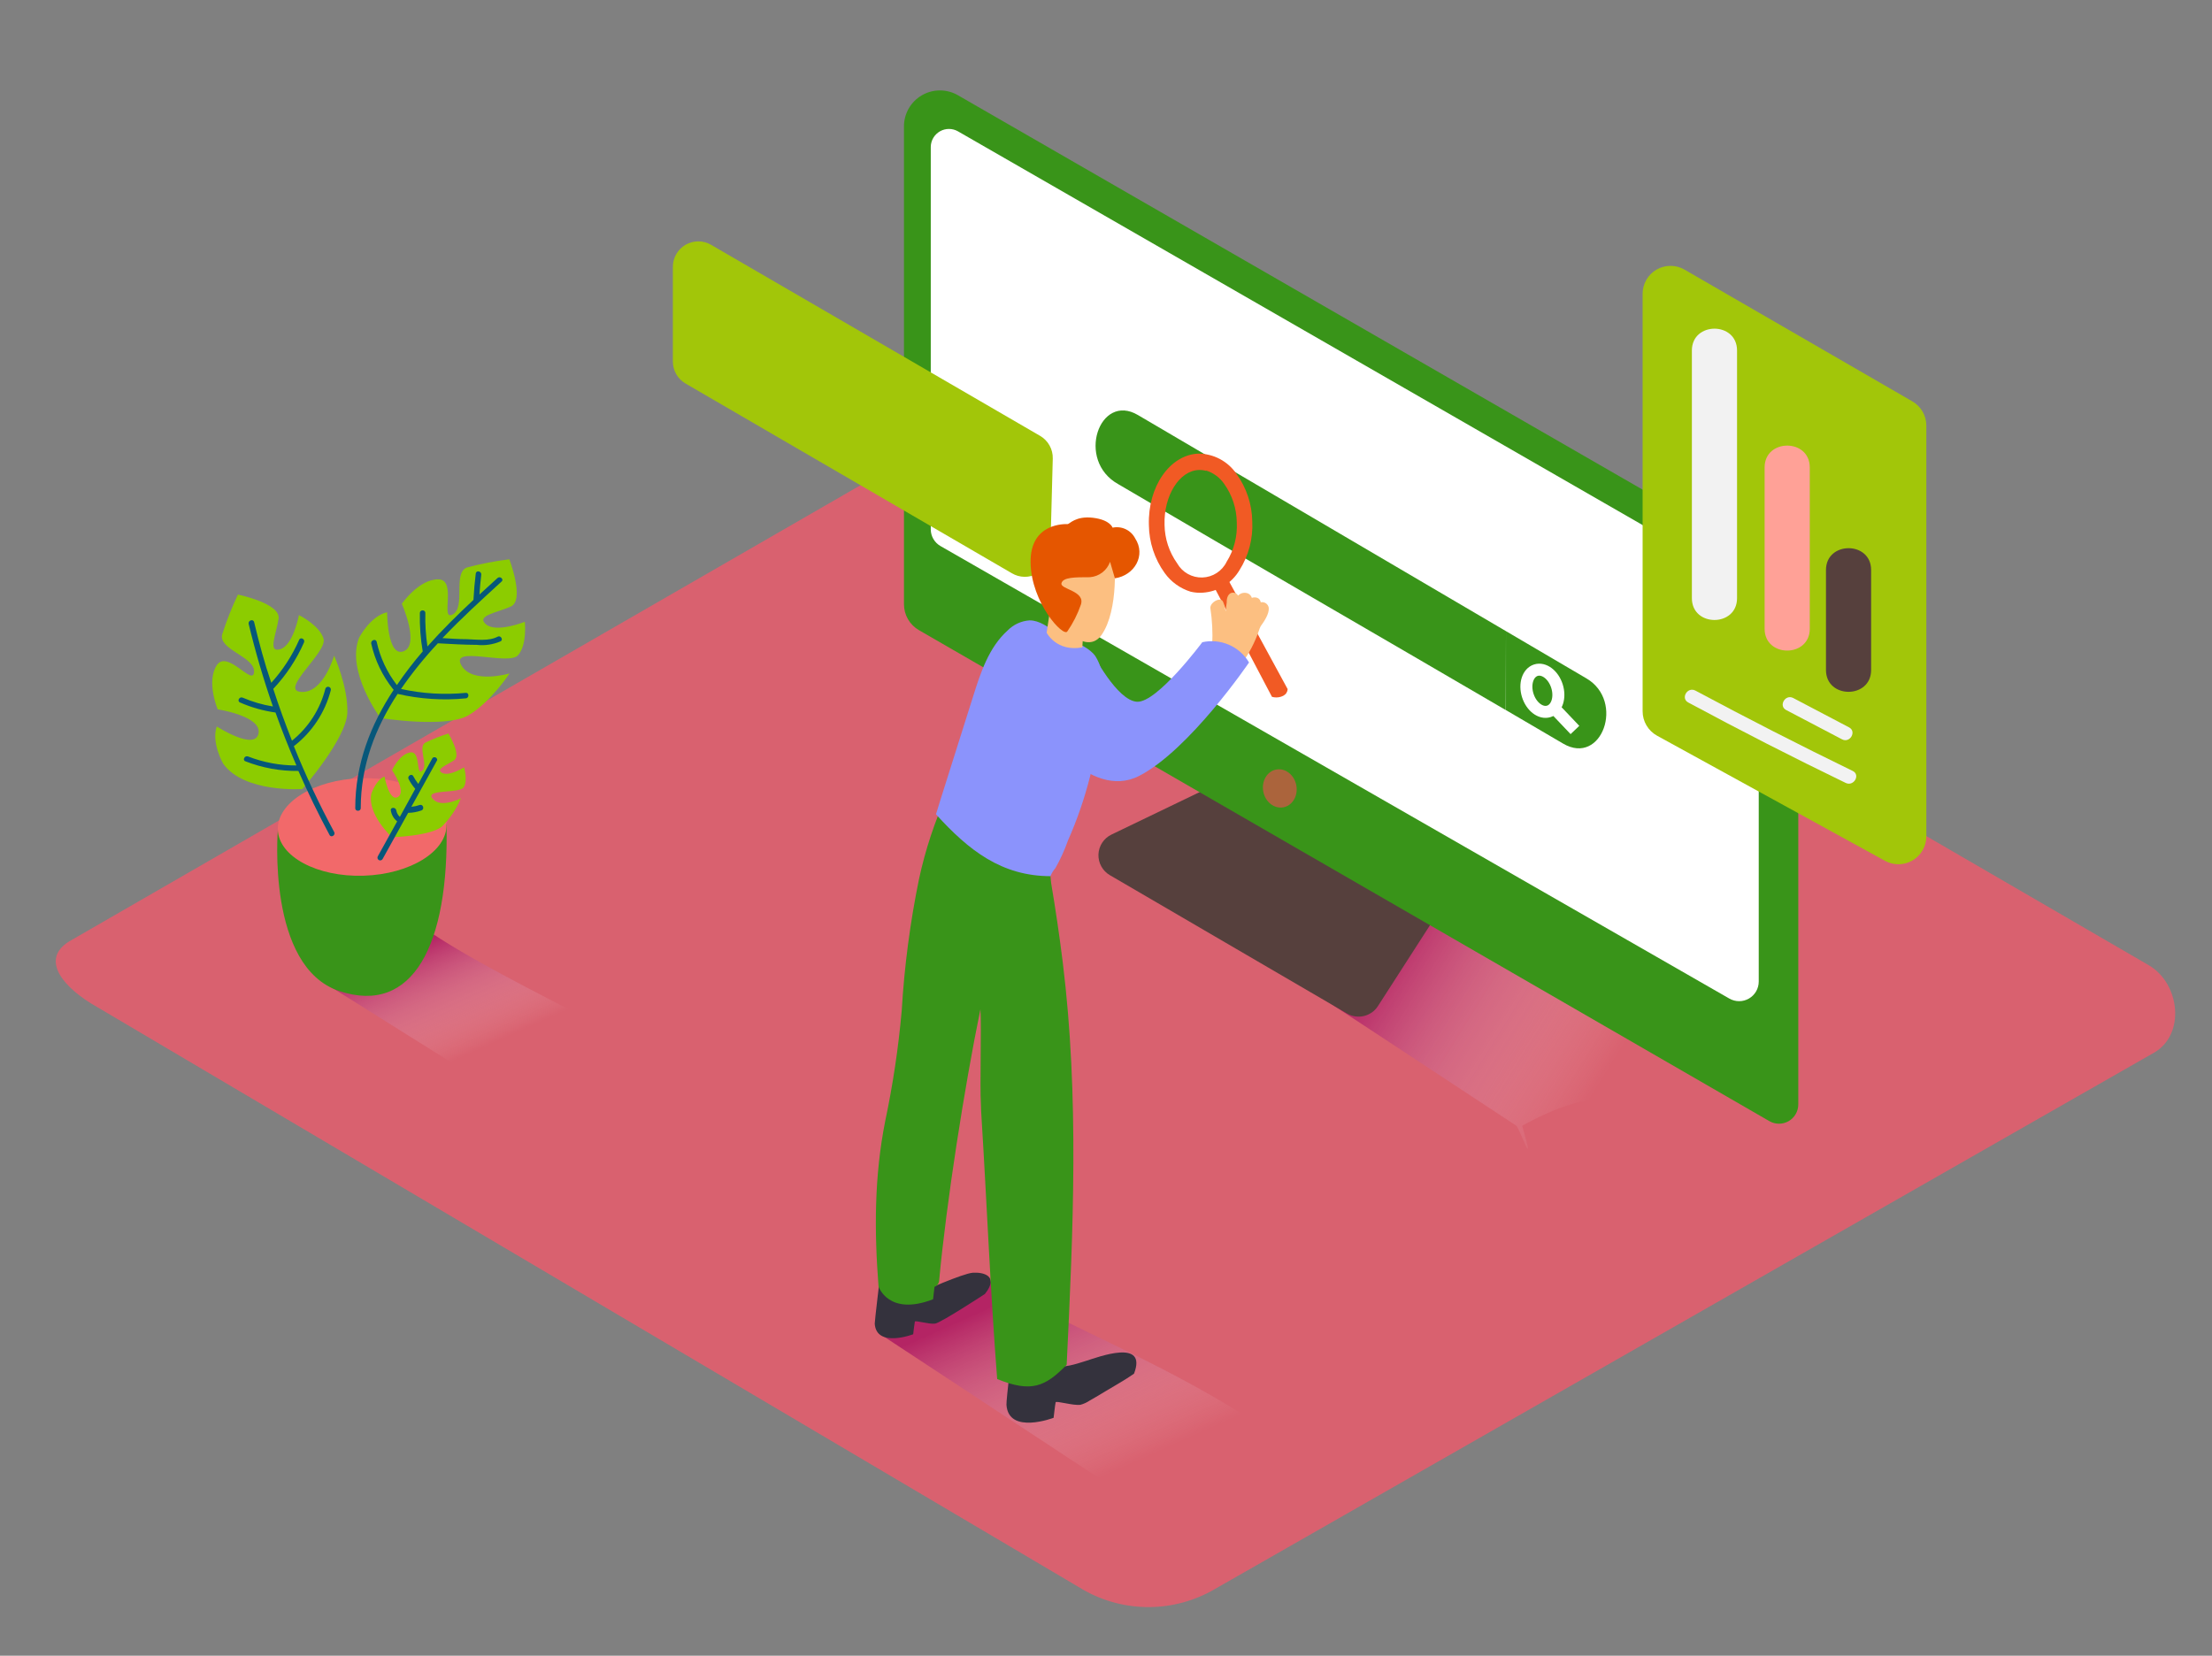
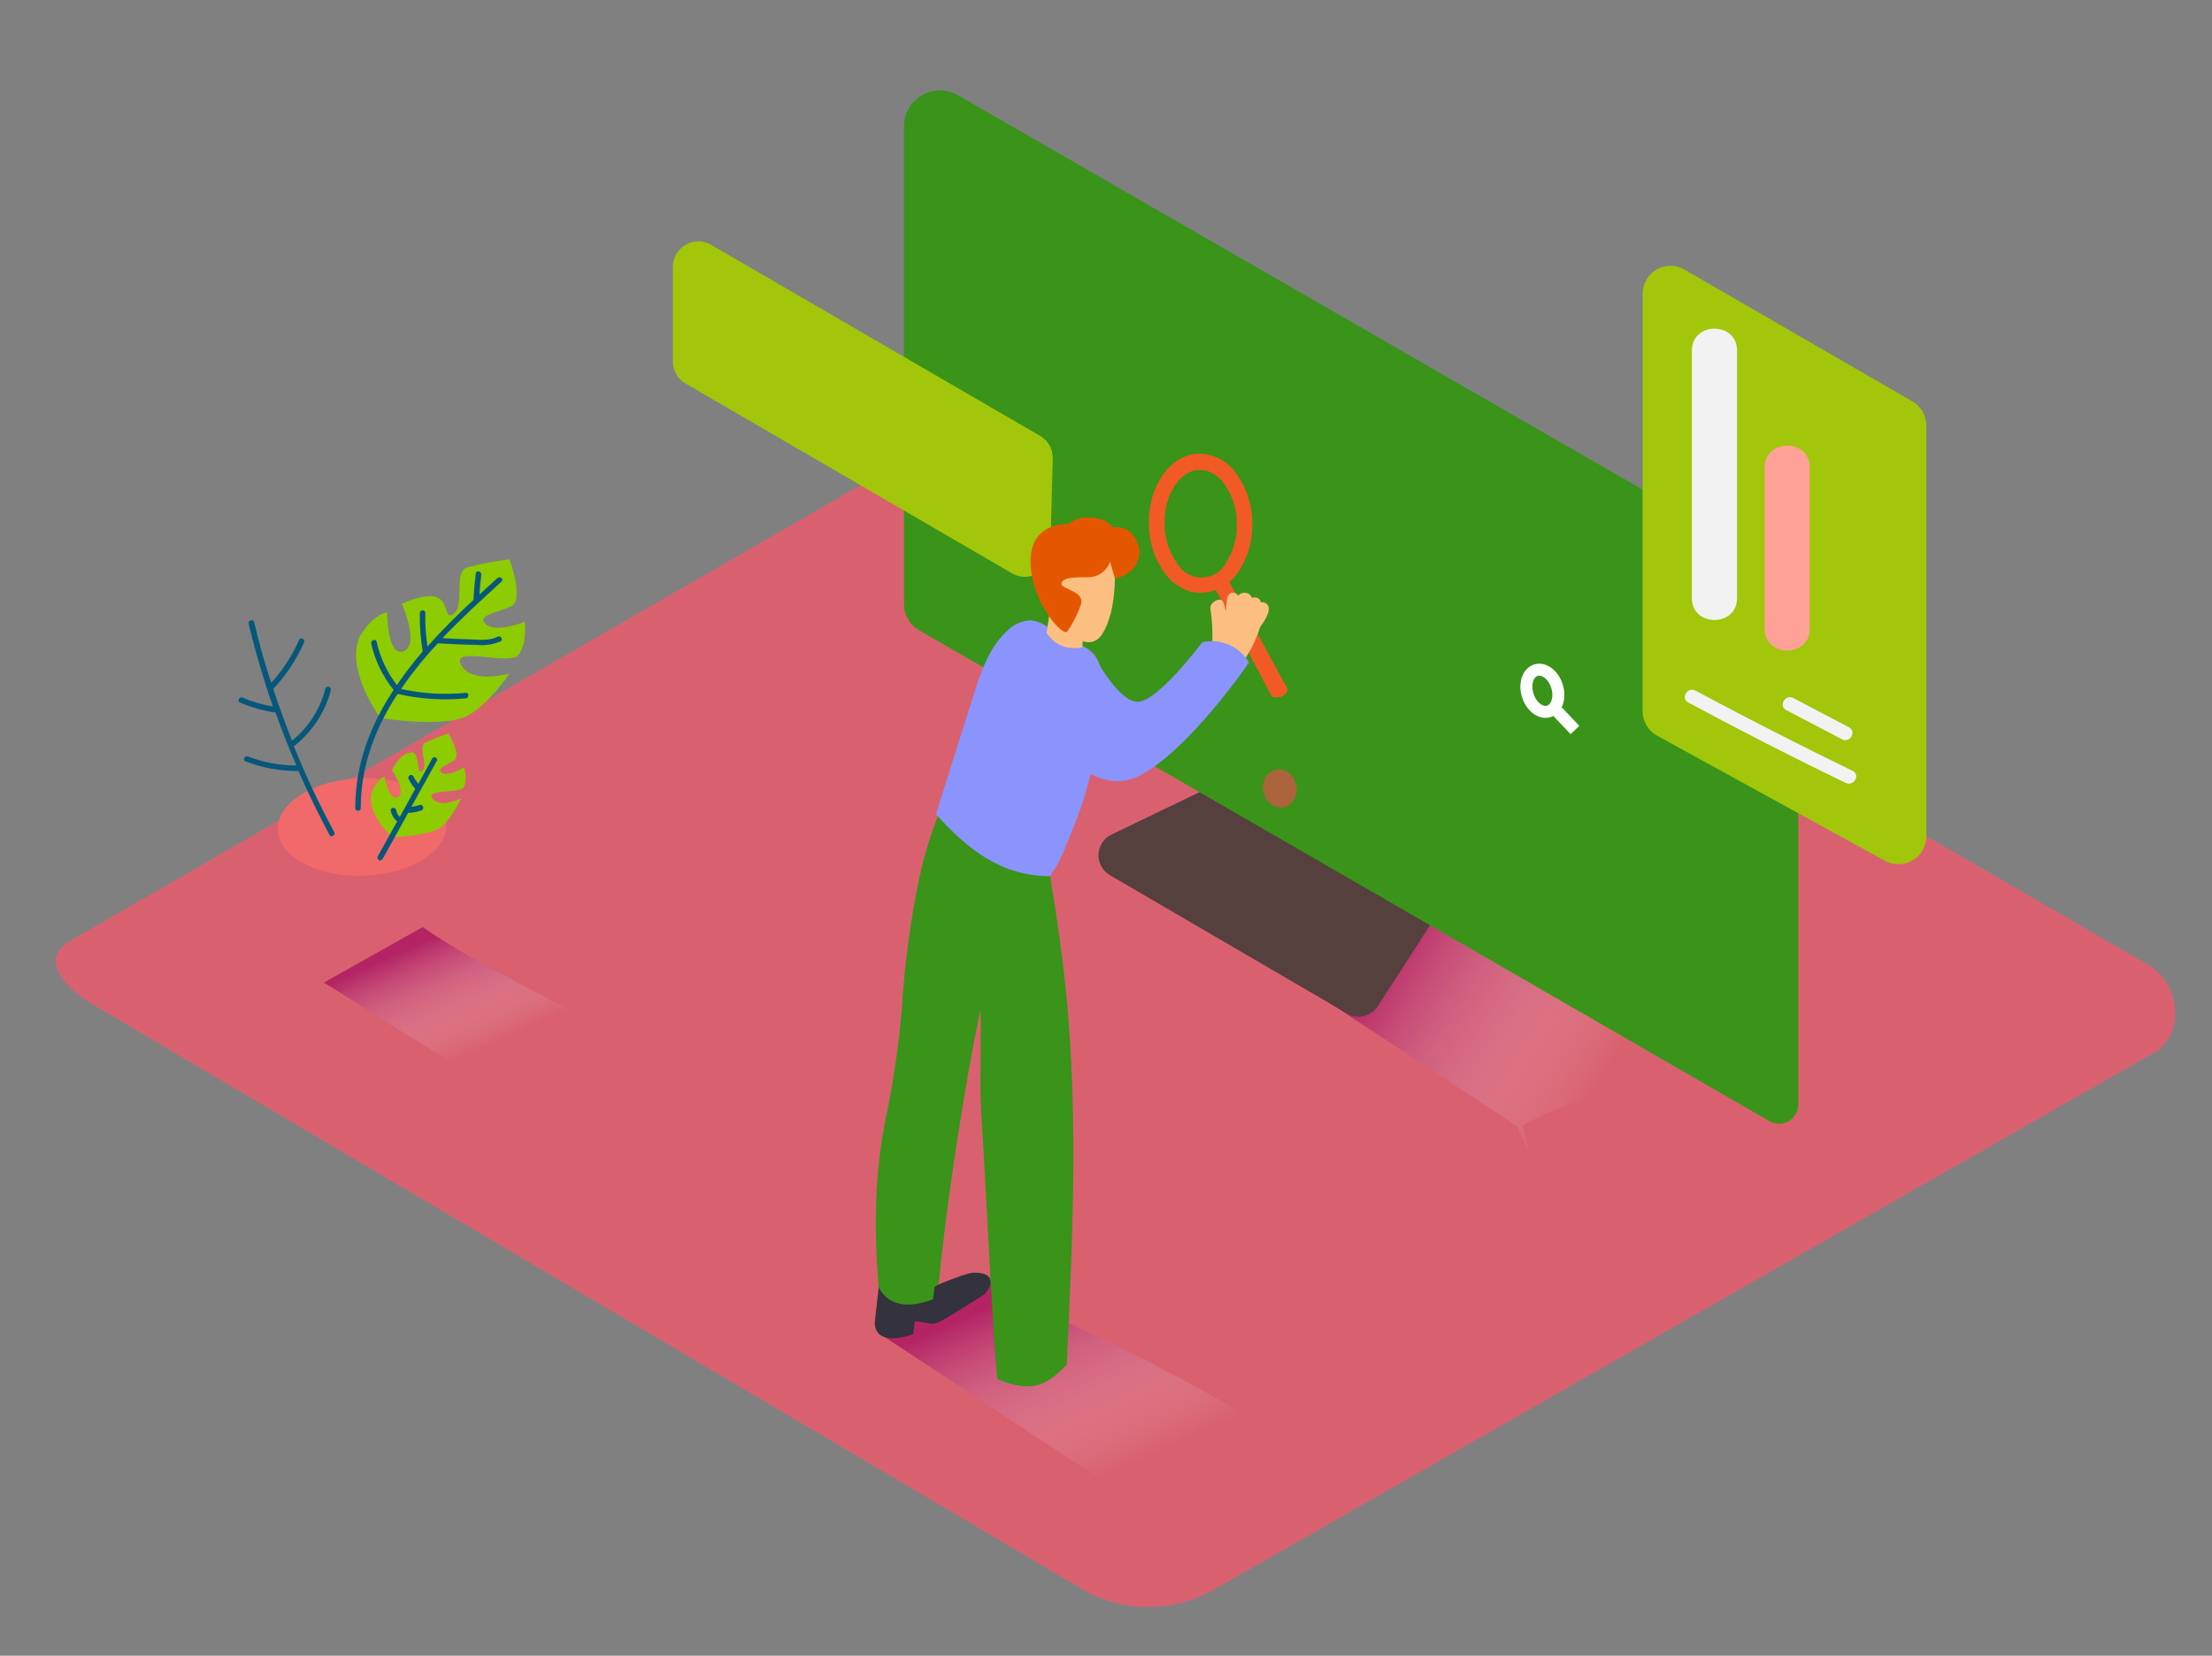
<svg xmlns="http://www.w3.org/2000/svg" width="187" height="140" viewBox="0 0 187 140" fill="none">
  <rect x="0" y="0" width="187" height="140" fill="#808080" stroke="none" />
  <path d="M91.656 134.47L8.198 85.143C5.542 83.653 3.261 81.201 5.853 79.599L89.613 31.303C90.871 30.523 92.78 30.012 94.057 30.755L181.643 81.609C184.3 83.151 184.778 87.461 182.108 89.007L102.657 134.391C100.989 135.359 99.096 135.875 97.167 135.889C95.238 135.903 93.338 135.414 91.656 134.47Z" fill="#D9616F" />
  <path style="mix-blend-mode:multiply" opacity="0.63" d="M119.259 76.227L109.256 82.729L128.189 95.188C128.356 95.188 129.949 99.604 128.686 95.188C136.441 90.911 136.928 94.584 142.441 91.18C134.142 85.469 125.296 79.956 119.259 76.227Z" fill="url(#paint0_linear_3_709)" />
  <path style="mix-blend-mode:multiply" opacity="0.63" d="M83.757 108.339L74.237 112.695L93.17 125.154C93.337 125.154 94.93 129.571 93.667 125.154C101.422 120.877 101.91 124.551 107.422 121.147C99.119 115.412 89.794 112.068 83.757 108.339Z" fill="url(#paint1_linear_3_709)" />
  <path d="M102.42 66.494L93.964 70.567C93.645 70.72 93.374 70.957 93.18 71.252C92.986 71.548 92.876 71.891 92.862 72.244C92.849 72.598 92.931 72.948 93.102 73.258C93.272 73.568 93.524 73.825 93.829 74.003L113.872 85.696C114.305 85.949 114.819 86.026 115.307 85.909C115.796 85.792 116.22 85.491 116.491 85.069L121.362 77.495" fill="#56403D" />
  <path d="M148.426 46.911L80.98 8.052C80.517 7.785 79.993 7.645 79.459 7.646C78.925 7.646 78.401 7.787 77.939 8.054C77.476 8.322 77.093 8.706 76.826 9.168C76.56 9.631 76.419 10.156 76.42 10.69V51.09C76.42 51.535 76.536 51.971 76.758 52.356C76.98 52.74 77.299 53.06 77.683 53.282L149.578 94.798C149.825 94.941 150.104 95.016 150.389 95.018C150.674 95.019 150.954 94.945 151.202 94.804C151.449 94.663 151.656 94.46 151.8 94.214C151.945 93.969 152.022 93.69 152.025 93.405V53.134C152.025 51.872 151.693 50.632 151.061 49.539C150.429 48.447 149.52 47.541 148.426 46.911Z" fill="#399419" />
-   <path d="M80.989 11.107L146.383 48.722C147.082 49.124 147.663 49.703 148.066 50.401C148.47 51.099 148.682 51.891 148.682 52.697V83.003C148.681 83.293 148.604 83.577 148.459 83.828C148.314 84.079 148.105 84.287 147.854 84.433C147.603 84.578 147.319 84.655 147.029 84.656C146.739 84.656 146.454 84.581 146.202 84.438L79.508 46.173C79.262 46.032 79.057 45.829 78.913 45.585C78.768 45.341 78.69 45.063 78.686 44.78V12.417C78.69 12.149 78.764 11.887 78.9 11.657C79.036 11.427 79.231 11.236 79.463 11.104C79.696 10.971 79.959 10.902 80.227 10.903C80.494 10.903 80.757 10.974 80.989 11.107Z" fill="white" />
  <path d="M108.5 68.263C109.271 68.115 109.758 67.28 109.588 66.398C109.418 65.517 108.656 64.923 107.885 65.071C107.115 65.219 106.628 66.054 106.797 66.936C106.967 67.817 107.729 68.411 108.5 68.263Z" fill="#AB643C" />
  <path d="M159.353 72.786L140.086 62.208C139.716 62.004 139.408 61.705 139.193 61.341C138.978 60.978 138.865 60.563 138.865 60.141V24.839C138.865 24.425 138.974 24.018 139.181 23.66C139.388 23.301 139.686 23.003 140.044 22.796C140.403 22.589 140.81 22.48 141.224 22.48C141.638 22.48 142.045 22.589 142.403 22.796L161.671 33.941C162.029 34.148 162.327 34.446 162.534 34.805C162.741 35.163 162.85 35.57 162.85 35.984V70.752C162.844 71.16 162.733 71.558 162.528 71.91C162.322 72.262 162.029 72.554 161.677 72.759C161.325 72.964 160.926 73.074 160.519 73.079C160.112 73.084 159.71 72.983 159.353 72.786Z" fill="#A2C609" />
-   <path d="M158.183 48.197V56.654C158.183 59.11 154.366 59.115 154.366 56.654V48.197C154.366 45.741 158.183 45.736 158.183 48.197Z" fill="#56403D" />
  <path d="M152.996 39.523V53.166C152.996 55.623 149.179 55.627 149.179 53.166V39.523C149.179 37.066 152.996 37.062 152.996 39.523Z" fill="#FFA197" />
  <path d="M146.848 29.636V50.58C146.848 53.036 143.03 53.041 143.03 50.58V29.636C143.03 27.18 146.848 27.175 146.848 29.636Z" fill="#F2F2F2" />
  <path d="M151.598 59.022L156.316 61.502C156.985 61.855 156.39 62.867 155.722 62.514L150.994 60.034C150.335 59.686 150.925 58.669 151.598 59.022Z" fill="#F2F2F2" />
  <path d="M143.323 58.391C147.713 60.743 152.148 63.01 156.627 65.189C157.305 65.519 156.711 66.531 156.033 66.201C151.553 64.034 147.118 61.768 142.728 59.403C142.064 59.059 142.636 58.047 143.323 58.391Z" fill="#F2F2F2" />
  <path d="M56.883 22.559V30.57C56.883 30.945 56.982 31.315 57.169 31.641C57.357 31.967 57.627 32.238 57.951 32.427L85.54 48.471C85.863 48.664 86.231 48.769 86.607 48.774C86.984 48.78 87.355 48.688 87.684 48.505C88.013 48.323 88.288 48.057 88.482 47.735C88.677 47.413 88.783 47.046 88.791 46.67L89 38.775C89.01 38.389 88.917 38.007 88.729 37.67C88.541 37.332 88.266 37.051 87.932 36.857L60.115 20.701C59.789 20.511 59.418 20.41 59.04 20.409C58.661 20.408 58.29 20.507 57.962 20.695C57.634 20.884 57.362 21.155 57.173 21.482C56.983 21.81 56.883 22.181 56.883 22.559Z" fill="#A2C609" />
  <path d="M127.311 53.366L96.198 35.093C92.947 33.17 90.922 38.938 94.544 40.944C105.564 47.422 116.333 53.631 127.293 60.039L127.311 53.366Z" fill="#399419" />
  <path d="M134.124 57.369L127.311 53.366V60.044L132.145 62.876C135.41 64.799 137.388 59.291 134.124 57.369Z" fill="#399419" />
  <path d="M130.937 60.151C131.62 59.937 131.929 58.983 131.627 58.022C131.325 57.06 130.527 56.454 129.844 56.668C129.162 56.883 128.853 57.836 129.154 58.797C129.456 59.759 130.254 60.365 130.937 60.151Z" stroke="white" stroke-width="1.015" stroke-miterlimit="10" />
  <path d="M131.37 59.858L133.144 61.725" stroke="white" stroke-width="1.015" stroke-miterlimit="10" />
  <path d="M100.656 50.032C99.77 49.759 98.998 49.202 98.459 48.448C97.607 47.267 97.142 45.851 97.126 44.394C97.024 41.144 98.905 38.455 101.306 38.357C101.941 38.359 102.567 38.515 103.129 38.813C103.69 39.111 104.171 39.541 104.529 40.066C105.379 41.242 105.846 42.651 105.866 44.102C105.936 45.55 105.558 46.985 104.784 48.211C104.46 48.757 104.008 49.216 103.466 49.548C102.925 49.88 102.311 50.074 101.677 50.115C101.335 50.139 100.99 50.111 100.656 50.032ZM101.97 39.815C101.769 39.759 101.561 39.734 101.352 39.741C99.699 39.792 98.371 41.919 98.45 44.385C98.467 45.552 98.84 46.686 99.518 47.636C99.73 48.01 100.041 48.319 100.416 48.529C100.791 48.74 101.217 48.844 101.647 48.831C102.077 48.818 102.495 48.687 102.857 48.453C103.218 48.22 103.509 47.892 103.697 47.505C104.321 46.506 104.621 45.338 104.556 44.162C104.54 42.995 104.167 41.861 103.488 40.911C103.12 40.379 102.586 39.984 101.97 39.788V39.815Z" fill="#F15A24" />
  <path d="M108.504 58.822C108.605 58.768 108.691 58.689 108.753 58.592C108.814 58.495 108.85 58.384 108.857 58.27L103.66 48.713L102.485 49.335L107.529 58.92C107.854 59.015 108.204 58.98 108.504 58.822Z" fill="#F15A24" />
  <path d="M77.85 109.254C77.85 109.254 81.384 107.68 82.234 107.619C83.084 107.559 84.509 107.852 83.265 109.412C83.265 109.412 79.55 111.845 79.053 111.92C78.556 111.994 77.372 111.622 77.339 111.752C77.307 111.882 77.2 112.82 77.2 112.82C77.2 112.82 74.089 114.009 73.949 111.924C73.949 111.655 74.414 107.796 74.414 107.796" fill="#34323D" />
-   <path d="M85.615 113.717L87.857 114.52C87.925 114.728 88.047 114.913 88.21 115.059C88.373 115.204 88.572 115.303 88.786 115.347C88.865 115.44 88.976 115.501 89.097 115.518C90.026 115.658 90.88 115.361 91.763 115.087C92.836 114.752 97.029 113.145 95.868 116.155C95.102 116.693 94.247 117.158 93.463 117.636C93.021 117.905 92.58 118.17 92.13 118.421C91.89 118.584 91.625 118.706 91.345 118.783C90.741 118.876 89.278 118.421 89.241 118.574C89.204 118.727 89.07 119.884 89.07 119.884C89.07 119.884 85.252 121.342 85.085 118.783C85.053 118.458 85.615 113.717 85.615 113.717Z" fill="#34323D" />
  <path d="M89.845 81.377C89.566 79.13 89.238 76.89 88.861 74.658C88.791 74.254 88.749 72.471 88.396 72.192C88.396 72.192 85.145 69.55 82.536 68.904L82.257 67.776L82.229 67.803C82.229 66.689 80.627 65.946 80.07 67.135C79.023 69.443 78.226 71.856 77.692 74.333C76.938 78.008 76.449 81.733 76.229 85.478C75.95 88.606 75.485 91.715 74.836 94.789C73.907 99.474 73.907 104.048 74.27 108.78C74.27 108.78 75.101 111.32 78.881 109.862L79.002 108.808C79.109 108.77 79.202 108.702 79.271 108.612C79.34 108.523 79.382 108.415 79.392 108.302C80.005 101.675 81.542 91.854 82.884 85.338C82.986 87.001 82.824 91.705 82.926 93.368C82.926 93.591 82.954 94.194 82.972 94.417C83.436 101.875 83.72 109.152 84.3 116.605C87.198 117.789 88.377 117.241 90.175 115.402C90.727 104.016 91.243 92.727 89.845 81.377Z" fill="#399419" />
  <path d="M107.259 51.392C107.247 51.316 107.22 51.244 107.178 51.179C107.137 51.114 107.083 51.058 107.02 51.014C106.956 50.971 106.885 50.941 106.809 50.926C106.734 50.911 106.656 50.912 106.581 50.928C106.571 50.845 106.539 50.767 106.489 50.7C106.438 50.634 106.371 50.583 106.293 50.552C106.143 50.499 105.979 50.499 105.829 50.552C105.78 50.396 105.672 50.266 105.527 50.19C105.383 50.125 105.222 50.108 105.067 50.139C104.912 50.171 104.771 50.25 104.663 50.366C104.627 50.296 104.574 50.236 104.508 50.192C104.442 50.148 104.366 50.122 104.287 50.115C103.823 50.083 103.688 50.58 103.707 50.942C103.674 51.169 103.642 51.406 103.618 51.699C103.419 50.816 103.716 51.773 103.409 50.914C103.224 50.399 102.272 50.937 102.323 51.425C102.478 52.44 102.531 53.468 102.481 54.494C102.478 54.559 102.489 54.624 102.513 54.685L102.095 55.219C101.97 55.377 101.845 55.521 101.733 55.683L101.612 55.795C101.557 55.838 101.514 55.895 101.488 55.961C101.461 56.026 101.451 56.096 101.459 56.166C101.426 56.255 101.403 56.347 101.389 56.44C101.386 56.471 101.386 56.502 101.389 56.533C101.269 56.719 101.139 56.904 101.018 57.095C100.974 57.159 100.947 57.234 100.939 57.311C100.932 57.389 100.944 57.467 100.974 57.539C101.005 57.61 101.053 57.673 101.114 57.721C101.175 57.77 101.248 57.802 101.324 57.815L101.222 57.852C100.665 58.047 101.05 58.878 101.608 58.688C102.781 58.28 103.818 57.555 104.603 56.593C104.672 56.578 104.735 56.544 104.786 56.496C104.837 56.448 104.875 56.387 104.895 56.319L104.97 56.106C105.597 55.258 106.089 54.318 106.428 53.319C106.466 53.189 106.518 53.063 106.581 52.943C106.878 52.539 107.31 51.889 107.259 51.392Z" fill="#FCBF81" />
  <path d="M88.805 74.087C88.906 73.831 89.05 73.596 89.232 73.39C89.651 72.648 90.003 71.871 90.286 71.068C91.824 67.591 92.766 63.88 93.072 60.09V60.039C93.134 59.361 93.176 58.683 93.198 58.005C93.284 57.116 93.072 56.224 92.594 55.47C92.525 55.377 92.449 55.29 92.367 55.209C91.545 54.397 90.258 54.155 89.316 53.501C88.619 53.036 87.89 52.456 87.04 52.456C86.337 52.504 85.677 52.808 85.183 53.31C83.608 54.727 82.907 56.844 82.266 58.883L79.48 67.706C79.359 68.087 79.239 68.468 79.127 68.853C81.909 71.927 84.686 74.077 88.805 74.087Z" fill="#8B93FC" />
  <path d="M88.768 51.583L88.484 53.501C88.484 53.501 89.311 55.14 91.498 54.74L91.619 52.827" fill="#FCBF81" />
  <path d="M94.085 46.985C94.266 47.106 94.605 51.559 93.128 53.682C91.651 55.804 88.484 51.996 88.118 49.86C87.751 47.724 90.648 44.691 94.085 46.985Z" fill="#FCBF81" />
  <path d="M93.843 47.505C93.716 47.864 93.487 48.178 93.184 48.409C92.882 48.639 92.519 48.777 92.139 48.806C90.876 48.806 89.854 48.806 89.734 49.321C89.613 49.837 91.781 49.953 91.373 51.137C91.097 51.934 90.714 52.69 90.235 53.385C89.91 53.923 87.175 50.979 87.124 47.566C87.073 44.153 90.119 44.315 90.263 44.315C90.407 44.315 90.941 43.605 92.399 43.781C93.857 43.958 94.057 44.617 94.057 44.617C94.43 44.538 94.819 44.584 95.164 44.747C95.509 44.911 95.791 45.183 95.966 45.523C96.894 46.948 95.924 48.653 94.252 48.899L93.843 47.505Z" fill="#E55600" />
  <path d="M92.367 55.224C92.367 55.224 94.424 59.245 96.123 59.338C97.823 59.431 101.64 54.304 101.64 54.304C102.396 54.136 103.185 54.211 103.895 54.519C104.604 54.827 105.199 55.351 105.592 56.017C105.592 56.017 100.563 63.415 96.305 65.607C92.046 67.799 87.704 61.223 87.704 61.223" fill="#8B93FC" />
  <path style="mix-blend-mode:multiply" opacity="0.63" d="M35.736 78.391L27.377 83.082L38.15 89.834H38.429C42.785 87.433 46.611 88.12 49.709 86.207C45.706 84.075 39.441 81.006 35.736 78.391Z" fill="url(#paint2_linear_3_709)" />
-   <path d="M23.49 70.153C23.49 70.153 22.51 81.763 28.7 83.806C34.89 85.849 37.988 79.924 37.746 69.698" fill="#399419" />
  <path d="M30.747 74.047C34.685 73.922 37.818 71.975 37.746 69.699C37.673 67.422 34.423 65.678 30.486 65.803C26.548 65.929 23.415 67.875 23.487 70.152C23.56 72.428 26.81 74.172 30.747 74.047Z" fill="#F2696A" />
-   <path d="M32.155 60.712C32.155 60.712 29.23 56.761 30.358 53.928C30.358 53.928 31.287 52.103 32.726 51.769C32.726 51.769 32.726 55.604 34.12 55.07C35.513 54.536 33.971 51.053 33.971 51.053C33.971 51.053 35.406 48.978 37.045 48.987C38.684 48.996 37.161 52.567 38.28 51.95C39.4 51.332 38.239 48.369 39.511 47.974C40.677 47.668 41.862 47.44 43.059 47.292C43.059 47.292 44.382 50.747 43.184 51.285C41.986 51.824 40.212 52.052 41.09 52.795C41.968 53.538 44.368 52.577 44.368 52.577C44.368 52.577 44.582 54.536 43.783 55.414C42.984 56.291 38.076 54.564 38.986 56.227C39.896 57.889 43.077 56.942 43.077 56.942C43.077 56.942 41.512 59.338 39.622 60.471C37.732 61.604 32.155 60.712 32.155 60.712Z" fill="#8CCC00" />
+   <path d="M32.155 60.712C32.155 60.712 29.23 56.761 30.358 53.928C30.358 53.928 31.287 52.103 32.726 51.769C32.726 51.769 32.726 55.604 34.12 55.07C35.513 54.536 33.971 51.053 33.971 51.053C38.684 48.996 37.161 52.567 38.28 51.95C39.4 51.332 38.239 48.369 39.511 47.974C40.677 47.668 41.862 47.44 43.059 47.292C43.059 47.292 44.382 50.747 43.184 51.285C41.986 51.824 40.212 52.052 41.09 52.795C41.968 53.538 44.368 52.577 44.368 52.577C44.368 52.577 44.582 54.536 43.783 55.414C42.984 56.291 38.076 54.564 38.986 56.227C39.896 57.889 43.077 56.942 43.077 56.942C43.077 56.942 41.512 59.338 39.622 60.471C37.732 61.604 32.155 60.712 32.155 60.712Z" fill="#8CCC00" />
  <path d="M33.13 70.794C33.13 70.794 31.045 68.862 31.389 67.135C31.389 67.135 31.733 65.997 32.504 65.658C32.504 65.658 32.903 67.836 33.646 67.385C34.389 66.935 33.144 65.124 33.144 65.124C33.144 65.124 33.734 63.791 34.672 63.624C35.61 63.457 35.136 65.644 35.689 65.175C36.242 64.706 35.285 63.146 35.963 62.788C36.592 62.49 37.241 62.234 37.904 62.022C37.904 62.022 39.023 63.842 38.401 64.274C37.779 64.706 36.794 65.026 37.375 65.352C37.955 65.677 39.232 64.887 39.232 64.887C39.232 64.887 39.562 65.978 39.205 66.559C38.847 67.139 35.875 66.684 36.567 67.534C37.259 68.384 38.968 67.502 38.968 67.502C38.593 68.386 38.054 69.191 37.379 69.875C36.404 70.701 33.13 70.794 33.13 70.794Z" fill="#8CCC00" />
-   <path d="M25.561 66.717C25.561 66.717 20.657 67.065 18.874 64.585C18.874 64.585 17.843 62.802 18.326 61.428C18.326 61.428 21.549 63.503 21.855 62.027C22.162 60.55 18.405 59.979 18.405 59.979C18.405 59.979 17.425 57.657 18.317 56.264C19.208 54.87 21.4 58.093 21.479 56.812C21.558 55.53 18.437 54.926 18.786 53.635C19.153 52.488 19.597 51.366 20.114 50.278C20.114 50.278 23.741 51.016 23.55 52.316C23.36 53.617 22.598 55.237 23.699 54.894C24.799 54.55 25.273 52.01 25.273 52.01C25.273 52.01 27.042 52.883 27.354 54.025C27.665 55.168 23.569 58.381 25.459 58.507C27.349 58.632 28.245 55.437 28.245 55.437C28.245 55.437 29.425 58.047 29.364 60.248C29.304 62.449 25.561 66.717 25.561 66.717Z" fill="#8CCC00" />
  <path d="M42.06 48.875C41.553 49.334 41.043 49.798 40.533 50.269C40.57 49.711 40.616 49.154 40.686 48.597C40.723 48.304 40.273 48.193 40.221 48.485C40.129 49.228 40.063 49.974 40.026 50.724C38.689 51.973 37.361 53.282 36.135 54.662C35.995 53.724 35.936 52.776 35.958 51.829C35.958 51.532 35.494 51.546 35.494 51.829C35.471 52.918 35.551 54.006 35.736 55.08C34.956 55.987 34.227 56.937 33.553 57.926C32.72 56.849 32.136 55.601 31.844 54.272C31.779 53.979 31.338 54.118 31.38 54.411C31.695 55.827 32.331 57.151 33.237 58.284C33.251 58.3 33.266 58.314 33.284 58.325C31.333 61.284 30.033 64.571 30.033 68.338C30.033 68.635 30.497 68.621 30.497 68.338C30.497 64.715 31.742 61.534 33.613 58.674C35.503 59.111 37.451 59.238 39.381 59.05C39.678 59.022 39.664 58.558 39.381 58.586C37.548 58.764 35.699 58.653 33.901 58.256C34.842 56.895 35.882 55.605 37.013 54.397H37.054C38.141 54.457 39.228 54.522 40.305 54.527C40.99 54.604 41.683 54.502 42.316 54.23C42.581 54.086 42.316 53.696 42.07 53.835C41.331 54.234 40.277 54.072 39.474 54.049C38.786 54.049 38.081 53.993 37.407 53.956C39.009 52.265 40.732 50.705 42.399 49.177C42.622 48.992 42.283 48.676 42.06 48.875Z" fill="#06577A" />
  <path d="M27.966 58.363C27.981 58.301 27.971 58.236 27.938 58.182C27.905 58.128 27.852 58.09 27.79 58.075C27.728 58.06 27.663 58.07 27.61 58.103C27.555 58.136 27.517 58.19 27.502 58.251C27.062 59.978 26.073 61.514 24.683 62.63C24.111 61.188 23.583 59.728 23.1 58.251C24.184 57.099 25.064 55.771 25.7 54.323C25.821 54.049 25.412 53.826 25.292 54.1C24.706 55.431 23.91 56.658 22.933 57.736C22.361 56.069 21.897 54.337 21.484 52.604C21.414 52.312 20.968 52.451 21.019 52.744C21.589 55.112 22.273 57.443 23.072 59.737C22.192 59.594 21.332 59.343 20.513 58.99C20.239 58.873 20.016 59.278 20.29 59.398C21.247 59.818 22.256 60.104 23.29 60.248C23.829 61.762 24.423 63.253 25.059 64.725C23.66 64.728 22.273 64.47 20.968 63.963C20.694 63.856 20.467 64.265 20.745 64.372C22.172 64.931 23.694 65.209 25.227 65.189C26.032 67.025 26.909 68.83 27.86 70.604C28.004 70.868 28.394 70.604 28.254 70.358C26.983 68.001 25.844 65.577 24.841 63.095C26.38 61.909 27.48 60.244 27.966 58.363Z" fill="#06577A" />
  <path d="M36.562 64.098L35.364 66.285C35.201 66.081 35.057 65.862 34.937 65.63C34.797 65.365 34.407 65.63 34.542 65.876C34.698 66.172 34.886 66.45 35.104 66.703L33.804 69.071C33.643 68.929 33.536 68.735 33.502 68.523C33.455 68.231 32.991 68.245 33.038 68.523C33.093 68.89 33.285 69.222 33.576 69.452L31.937 72.41C31.907 72.464 31.901 72.528 31.918 72.587C31.935 72.647 31.976 72.696 32.03 72.726C32.084 72.755 32.148 72.762 32.207 72.745C32.266 72.727 32.316 72.687 32.346 72.633L34.505 68.732C34.888 68.727 35.268 68.658 35.629 68.528C35.907 68.426 35.773 67.98 35.489 68.064C35.258 68.144 35.018 68.197 34.774 68.221L36.962 64.27C36.964 64.222 36.952 64.176 36.926 64.135C36.901 64.096 36.865 64.064 36.821 64.045C36.778 64.027 36.73 64.022 36.684 64.031C36.637 64.04 36.595 64.064 36.562 64.098Z" fill="#06577A" />
  <defs>
    <linearGradient id="paint0_linear_3_709" x1="134.346" y1="93.019" x2="115.938" y2="81.535" gradientUnits="userSpaceOnUse">
      <stop stop-color="white" stop-opacity="0" />
      <stop offset="1" stop-color="#9E005D" />
    </linearGradient>
    <linearGradient id="paint1_linear_3_709" x1="94.192" y1="124.411" x2="87.226" y2="108.892" gradientUnits="userSpaceOnUse">
      <stop stop-color="white" stop-opacity="0" />
      <stop offset="1" stop-color="#9E005D" />
    </linearGradient>
    <linearGradient id="paint2_linear_3_709" x1="40.398" y1="88.77" x2="36.214" y2="79.445" gradientUnits="userSpaceOnUse">
      <stop stop-color="white" stop-opacity="0" />
      <stop offset="1" stop-color="#9E005D" />
    </linearGradient>
  </defs>
</svg>